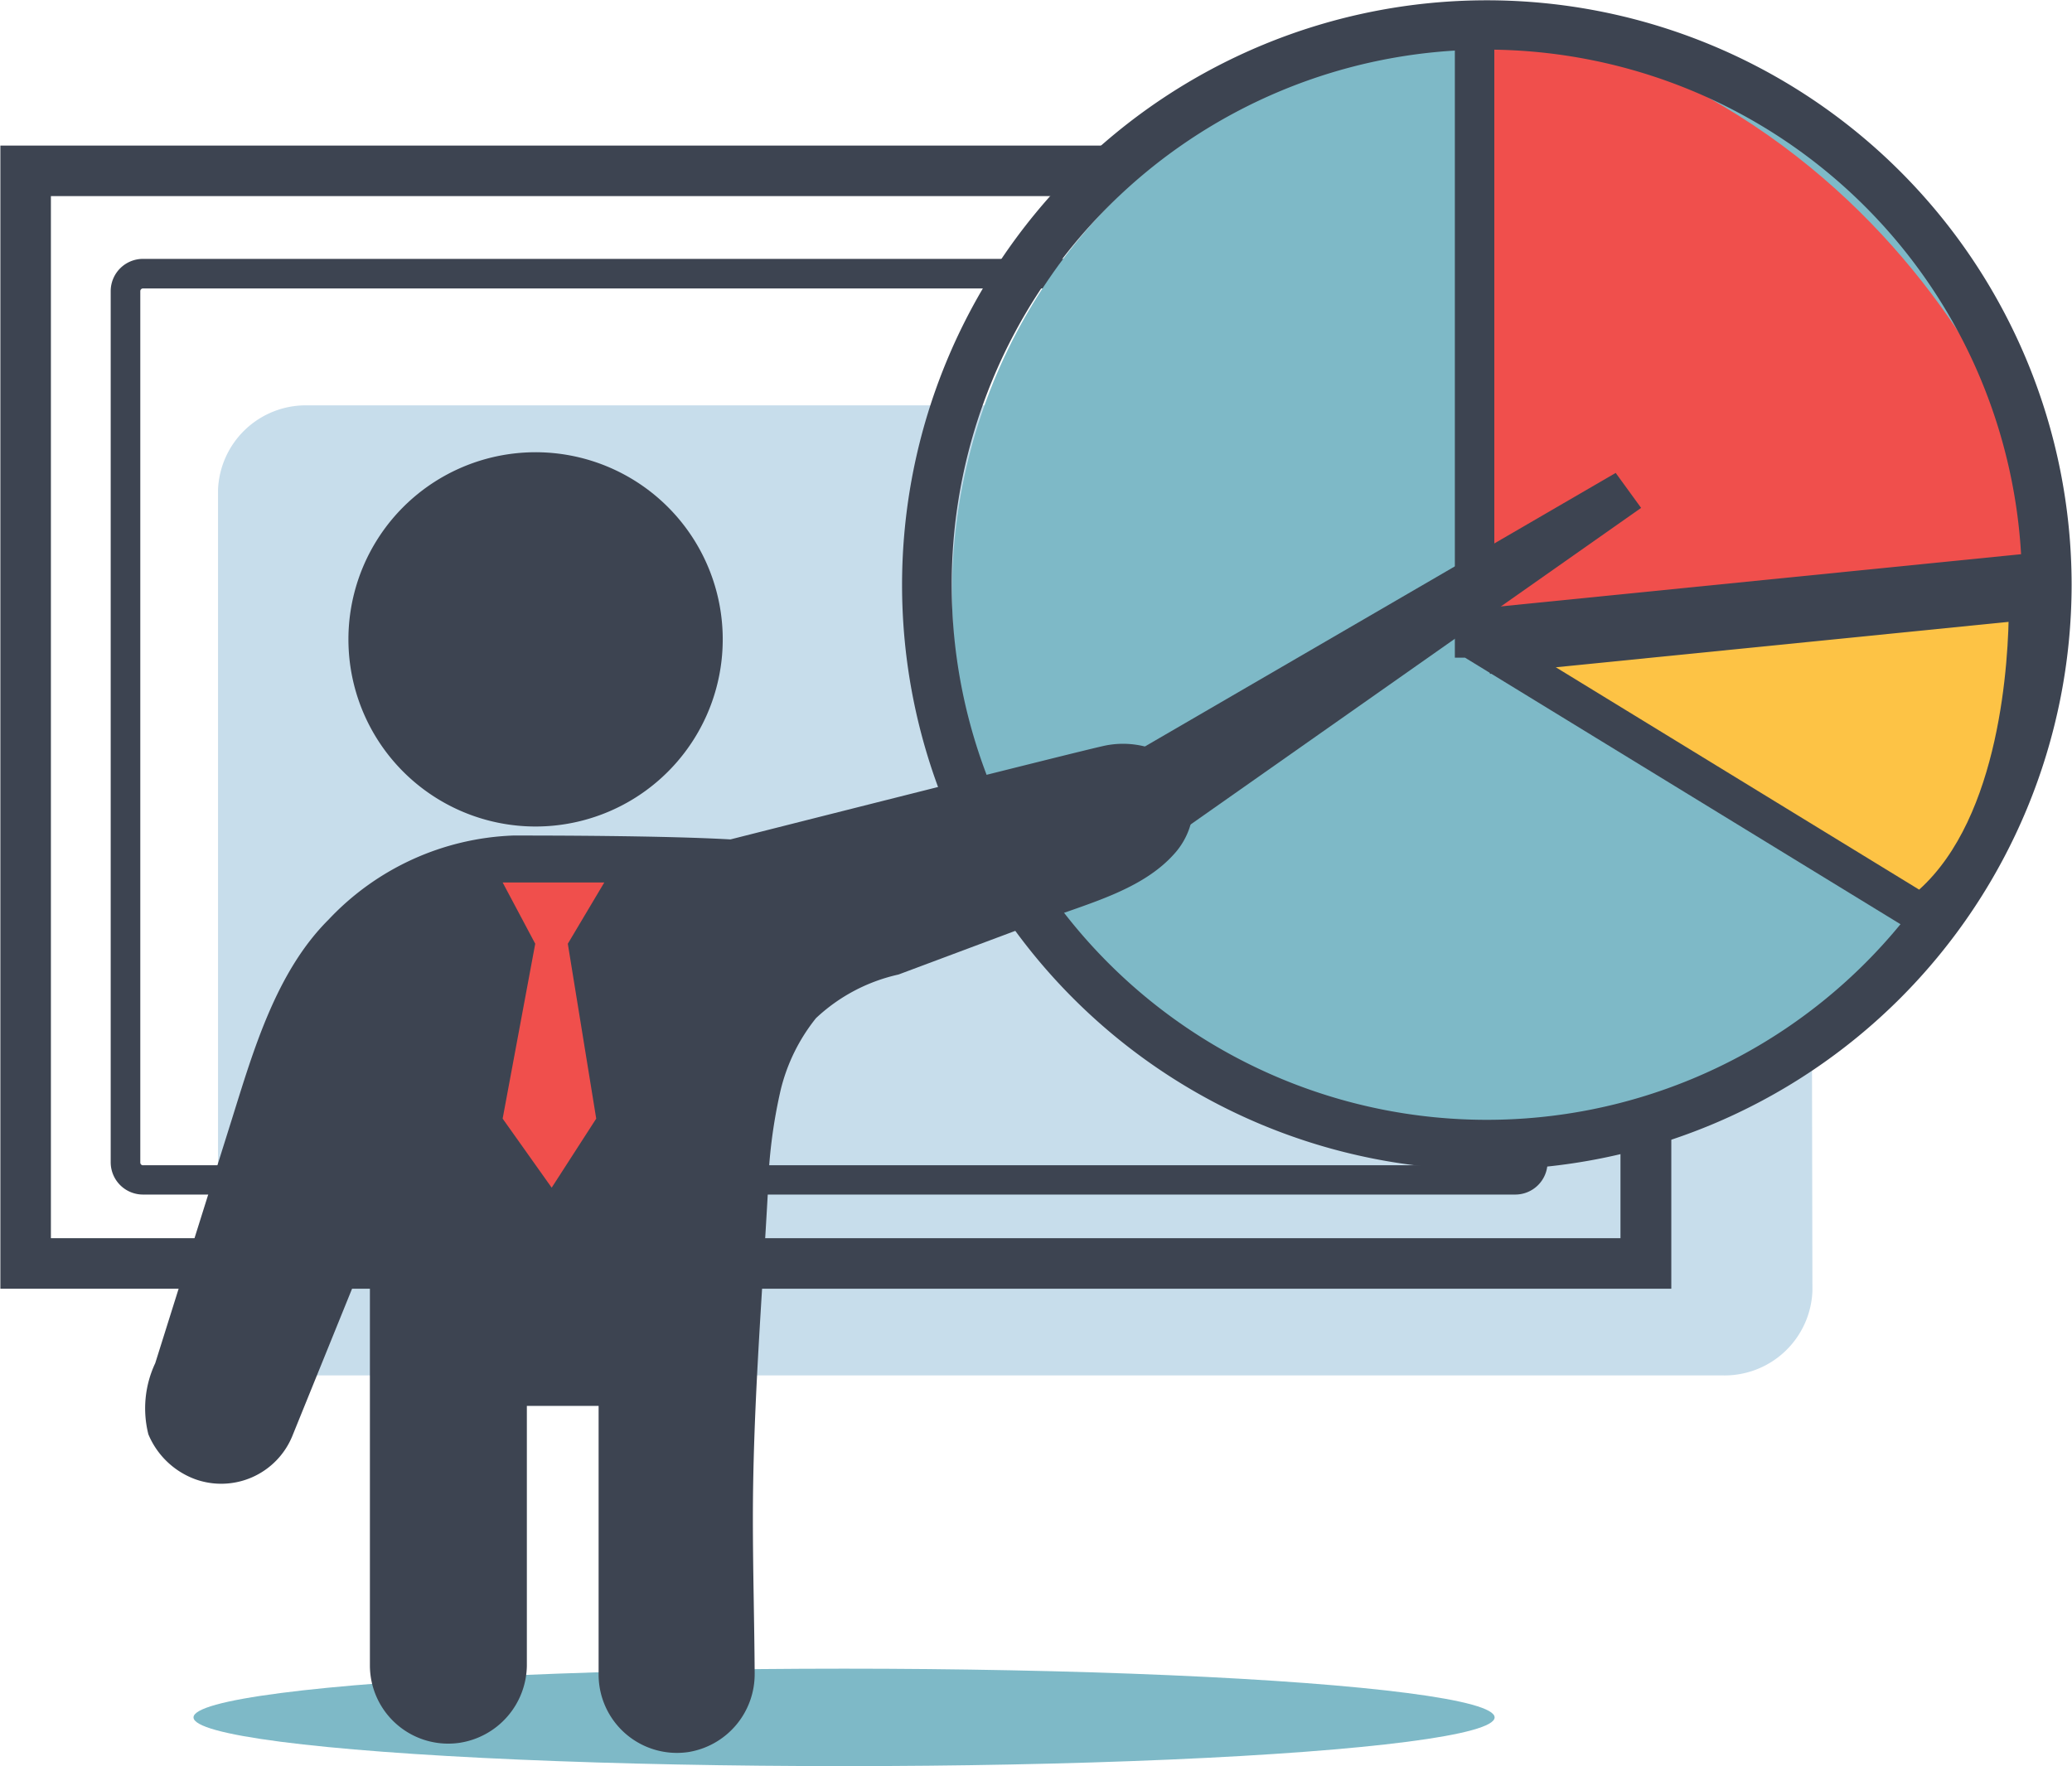
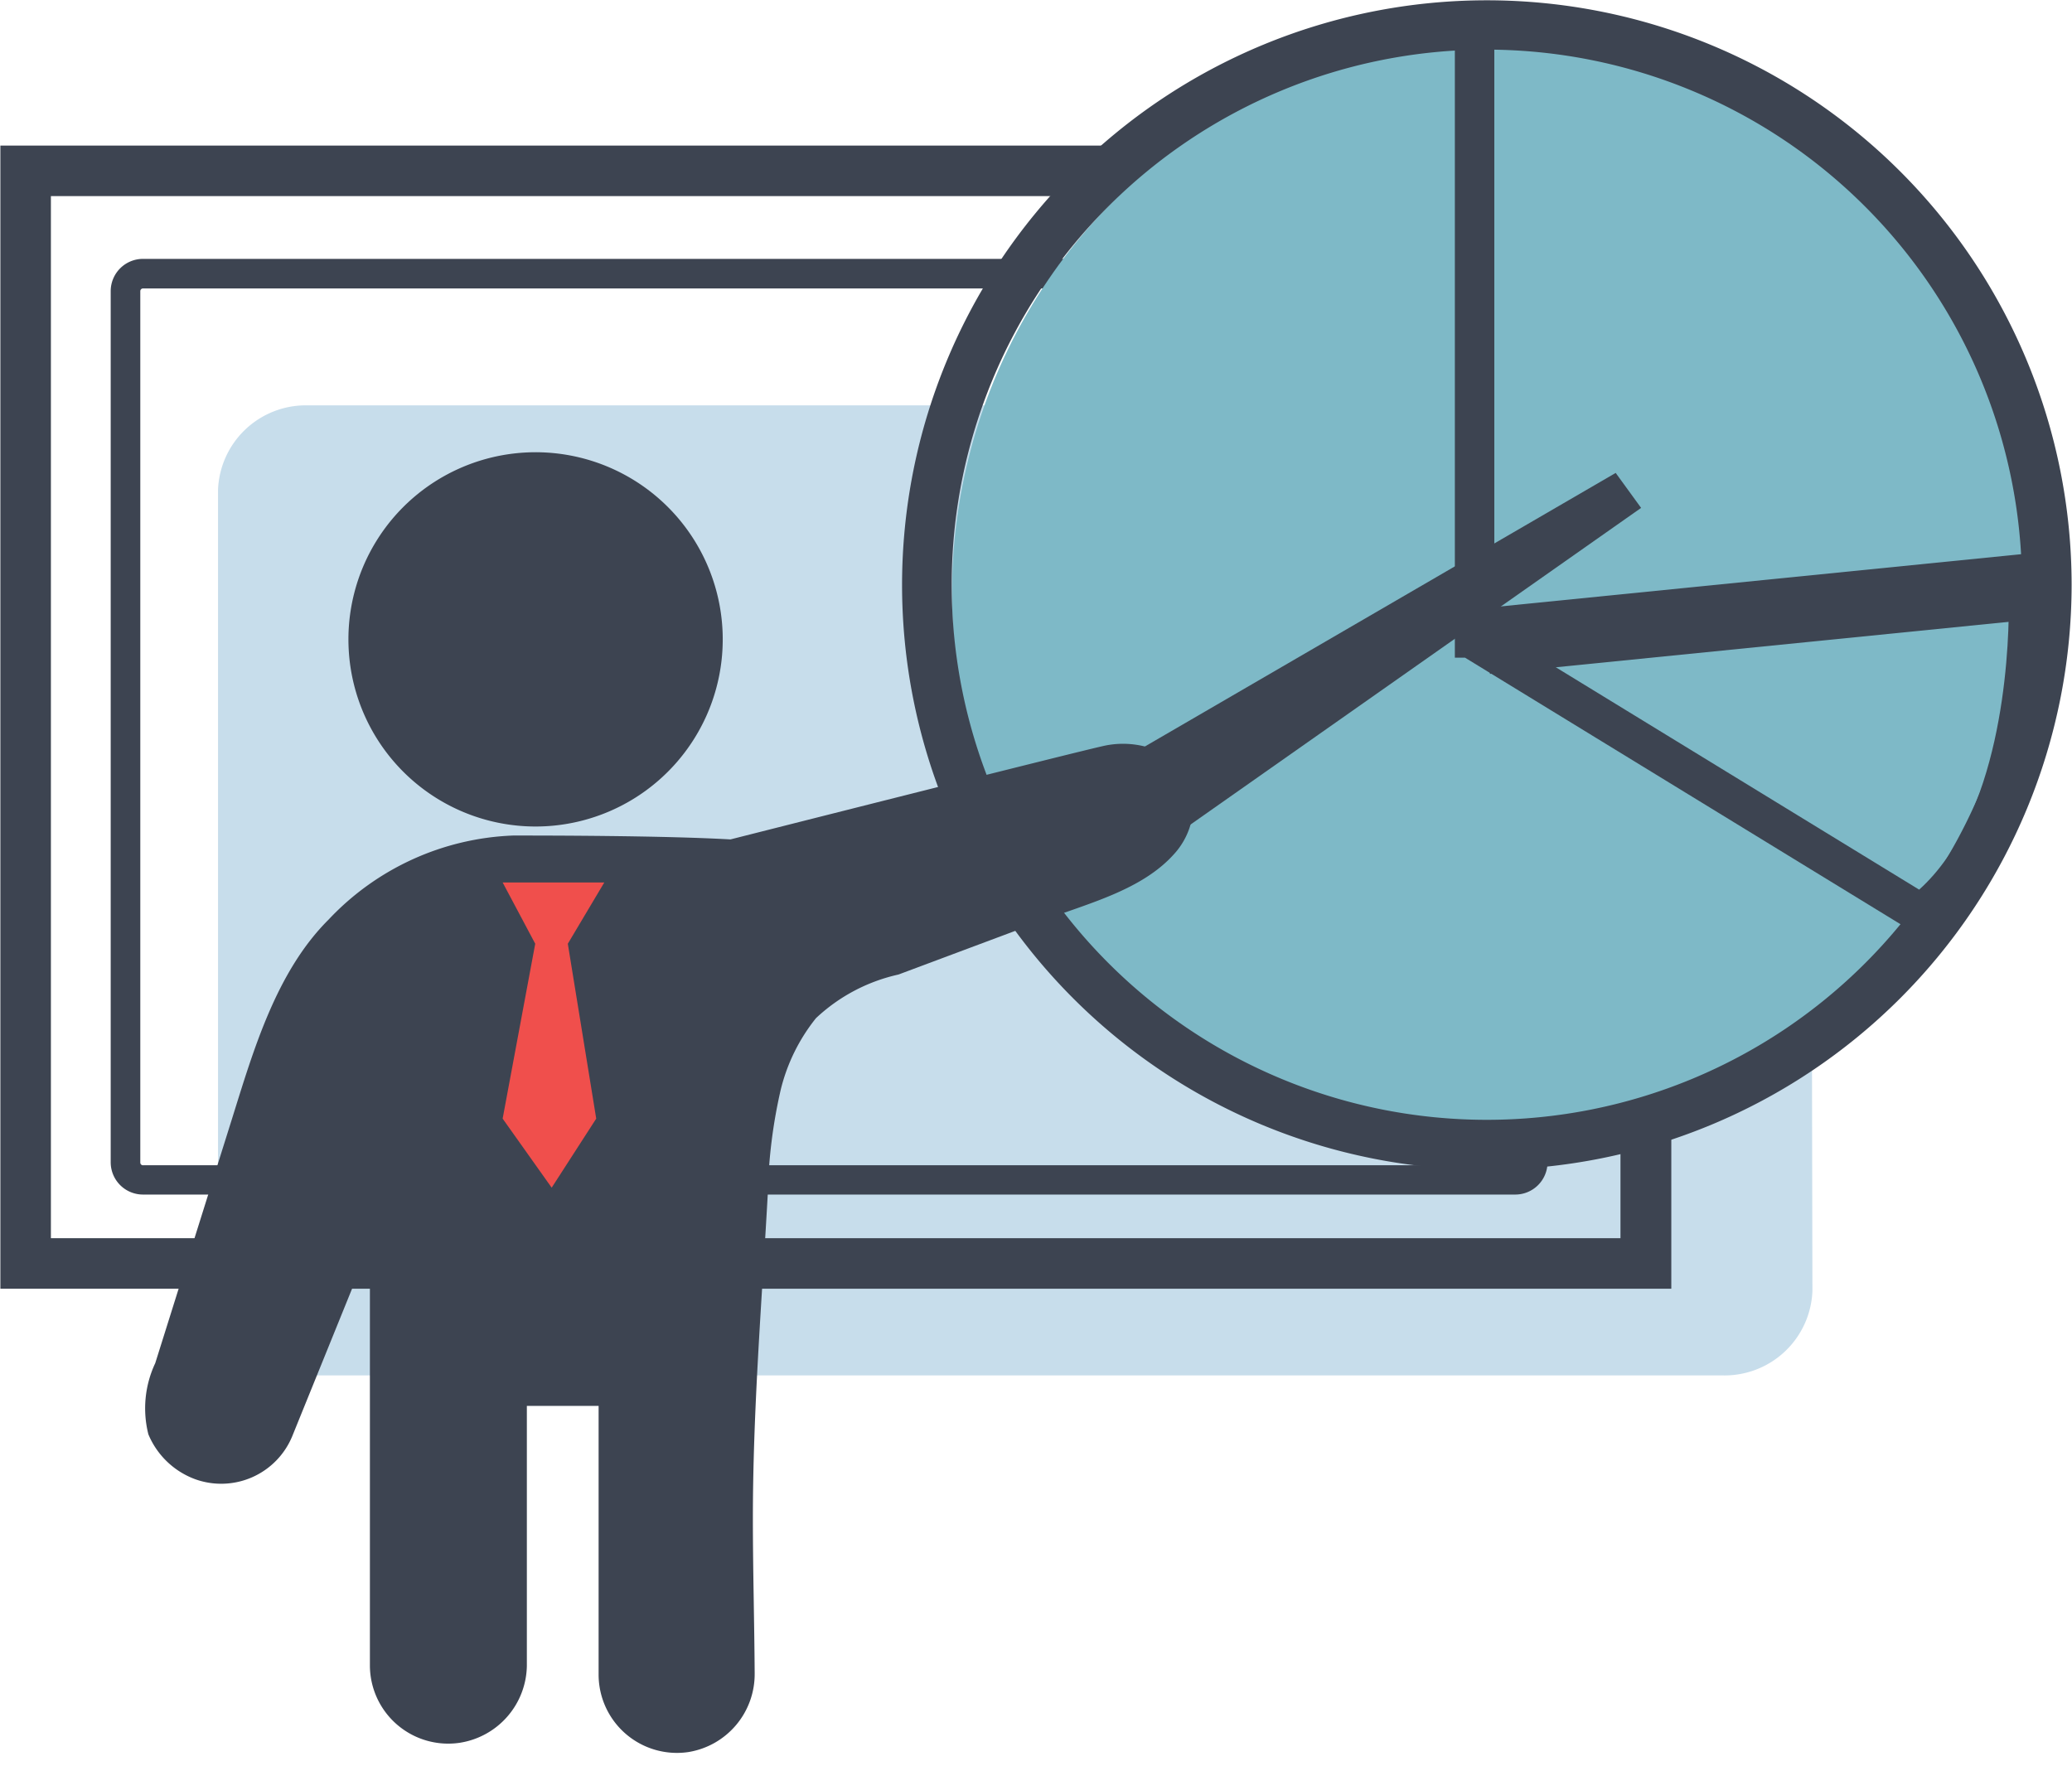
<svg xmlns="http://www.w3.org/2000/svg" id="Layer_1" data-name="Layer 1" width="2.44cm" height="2.08cm" viewBox="0 0 69.28 59.08">
  <title>accounts-preparation</title>
-   <ellipse cx="28.22" cy="57.45" rx="21.76" ry="1.63" style="fill:#7eb9c7" />
  <path d="M61.33,56.89a2.94,2.94,0,0,1-3,2.82H11a2.94,2.94,0,0,1-3-2.82V30.08a2.94,2.94,0,0,1,3-2.82H58.28a2.94,2.94,0,0,1,3,2.82Z" transform="translate(-0.72 -13.7)" style="fill:#c7ddeb" />
  <path d="M51.38,53.66H5.5a1.08,1.08,0,0,1-1.09-1.08V23.44A1.08,1.08,0,0,1,5.5,22.36H51.38a1.08,1.08,0,0,1,1.09,1.08V52.59A1.08,1.08,0,0,1,51.38,53.66ZM5.5,23.35a.09.09,0,0,0-.1.09V52.59a.09.09,0,0,0,.1.09H51.38a.09.09,0,0,0,.1-.09V23.44a.09.09,0,0,0-.1-.09Z" transform="translate(-0.72 -13.7)" style="fill:#3d4451" />
  <path d="M56.61,56.81H.72V18.57H56.61ZM2.41,55.12h52.5V20.26H2.41Z" transform="translate(-0.72 -13.7)" style="fill:#3d4451" />
  <ellipse cx="49.98" cy="19.85" rx="18.15" ry="18.45" style="fill:#7eb9c7" />
-   <path d="M50.68,14.27l-.2,20.45,19.21-2.26S66.51,17.73,50.68,14.27Z" transform="translate(-0.72 -13.7)" style="fill:#f04f4c" />
  <path d="M50.44,52.83A19.56,19.56,0,1,1,70,33.26,19.58,19.58,0,0,1,50.44,52.83Zm0-37.47a17.9,17.9,0,1,0,17.9,17.9A17.92,17.92,0,0,0,50.44,15.36Z" transform="translate(-0.72 -13.7)" style="fill:#3d4451" />
-   <path d="M50.06,14.51V35L68.58,33.2s.41,8-3.59,11.06L50.06,35.14" transform="translate(-0.72 -13.7)" style="fill:#fdc345" />
  <path d="M65,45.06,49.71,35.7l0,0-.34,0V14.51h1.32V34.24L69.2,32.48l0,.69c0,.34.38,8.4-3.85,11.62Zm-13.17-9.6,13.07,8c2.71-2.44,3-7.64,3-9.52Z" transform="translate(-0.72 -13.7)" style="fill:#3d4451" />
  <rect x="50.39" y="33.1" width="18.83" height="2.21" transform="translate(-3.84 -7.56) rotate(-5.73)" style="fill:#3d4451" />
  <path d="M18.3,41.34a6.26,6.26,0,1,0-5.93-5.93A6.26,6.26,0,0,0,18.3,41.34Z" transform="translate(-0.72 -13.7)" style="fill:#3d4451" />
  <path d="M13.14,55.19l-2.66,6.56a2.57,2.57,0,0,1-3.25,1.43,2.71,2.71,0,0,1-1.56-1.5A3.55,3.55,0,0,1,5.9,59.3l2.56-8.15c.72-2.3,1.48-4.94,3.24-6.69a8.93,8.93,0,0,1,6.17-2.81c1,0,5,0,7.27.13,0,0,11.84-3,12.54-3.14a3,3,0,0,1,2.05.32,1.84,1.84,0,0,1,.84,1.13,2.47,2.47,0,0,1-.61,2.2c-1.05,1.16-2.78,1.61-4.2,2.14l-5,1.87A5.89,5.89,0,0,0,28,47.76a6.16,6.16,0,0,0-1.18,2.4,17.08,17.08,0,0,0-.43,3.45c-.2,3.62-.5,7.26-.5,10.89,0,1.73.05,3.45.06,5.18a2.64,2.64,0,0,1-2.22,2.63,2.62,2.62,0,0,1-3-2.58v-9h-2.4v8.69A2.65,2.65,0,0,1,16.08,72a2.62,2.62,0,0,1-3-2.58V55.19" transform="translate(-0.72 -13.7)" style="fill:#3d4451" />
  <polygon points="16.8 29.52 20.2 29.52 18.98 31.57 19.93 37.42 18.44 39.73 16.8 37.42 17.89 31.57 16.8 29.52" style="fill:#f04f4c" />
  <polyline points="38.46 28.53 54.88 16.99 54.03 15.82 36.77 25.85" style="fill:#3d4451" />
</svg>